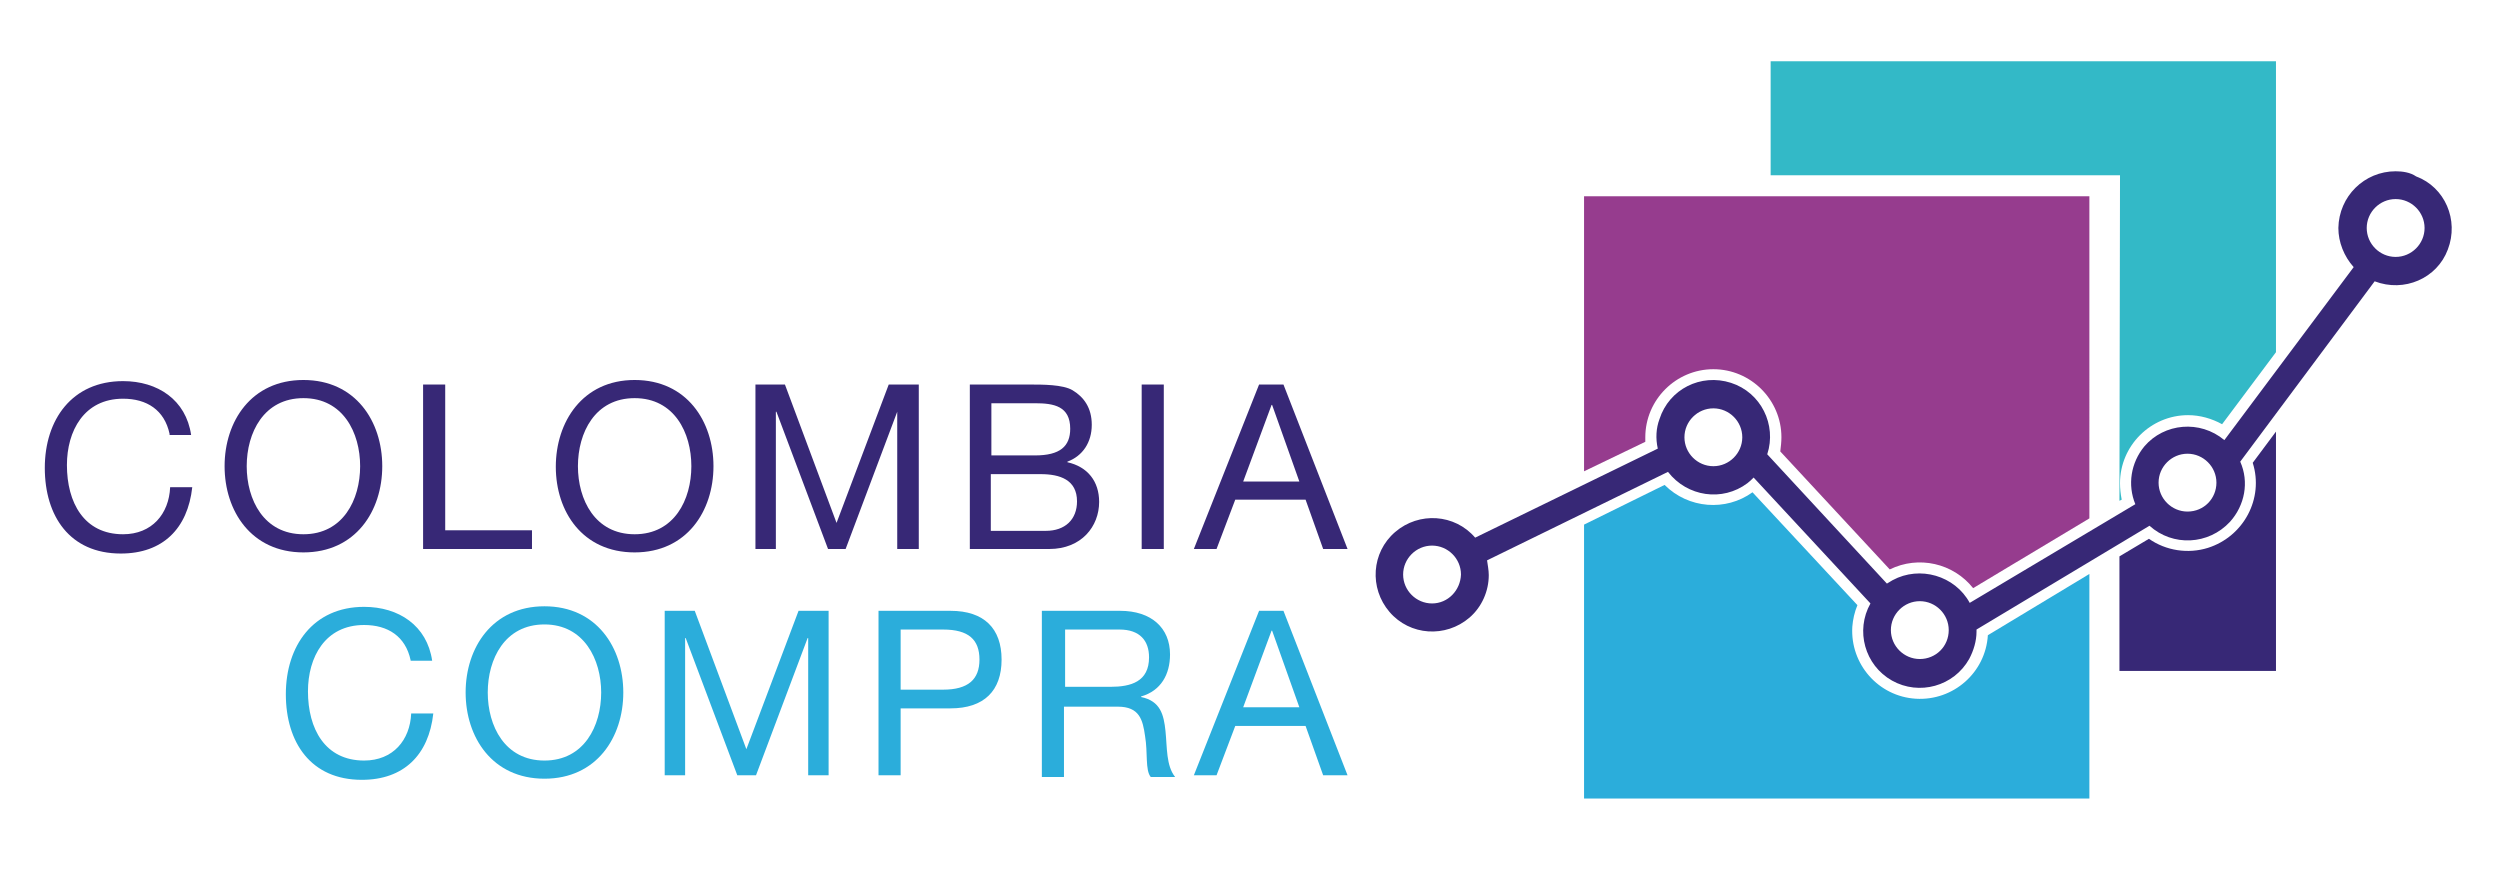
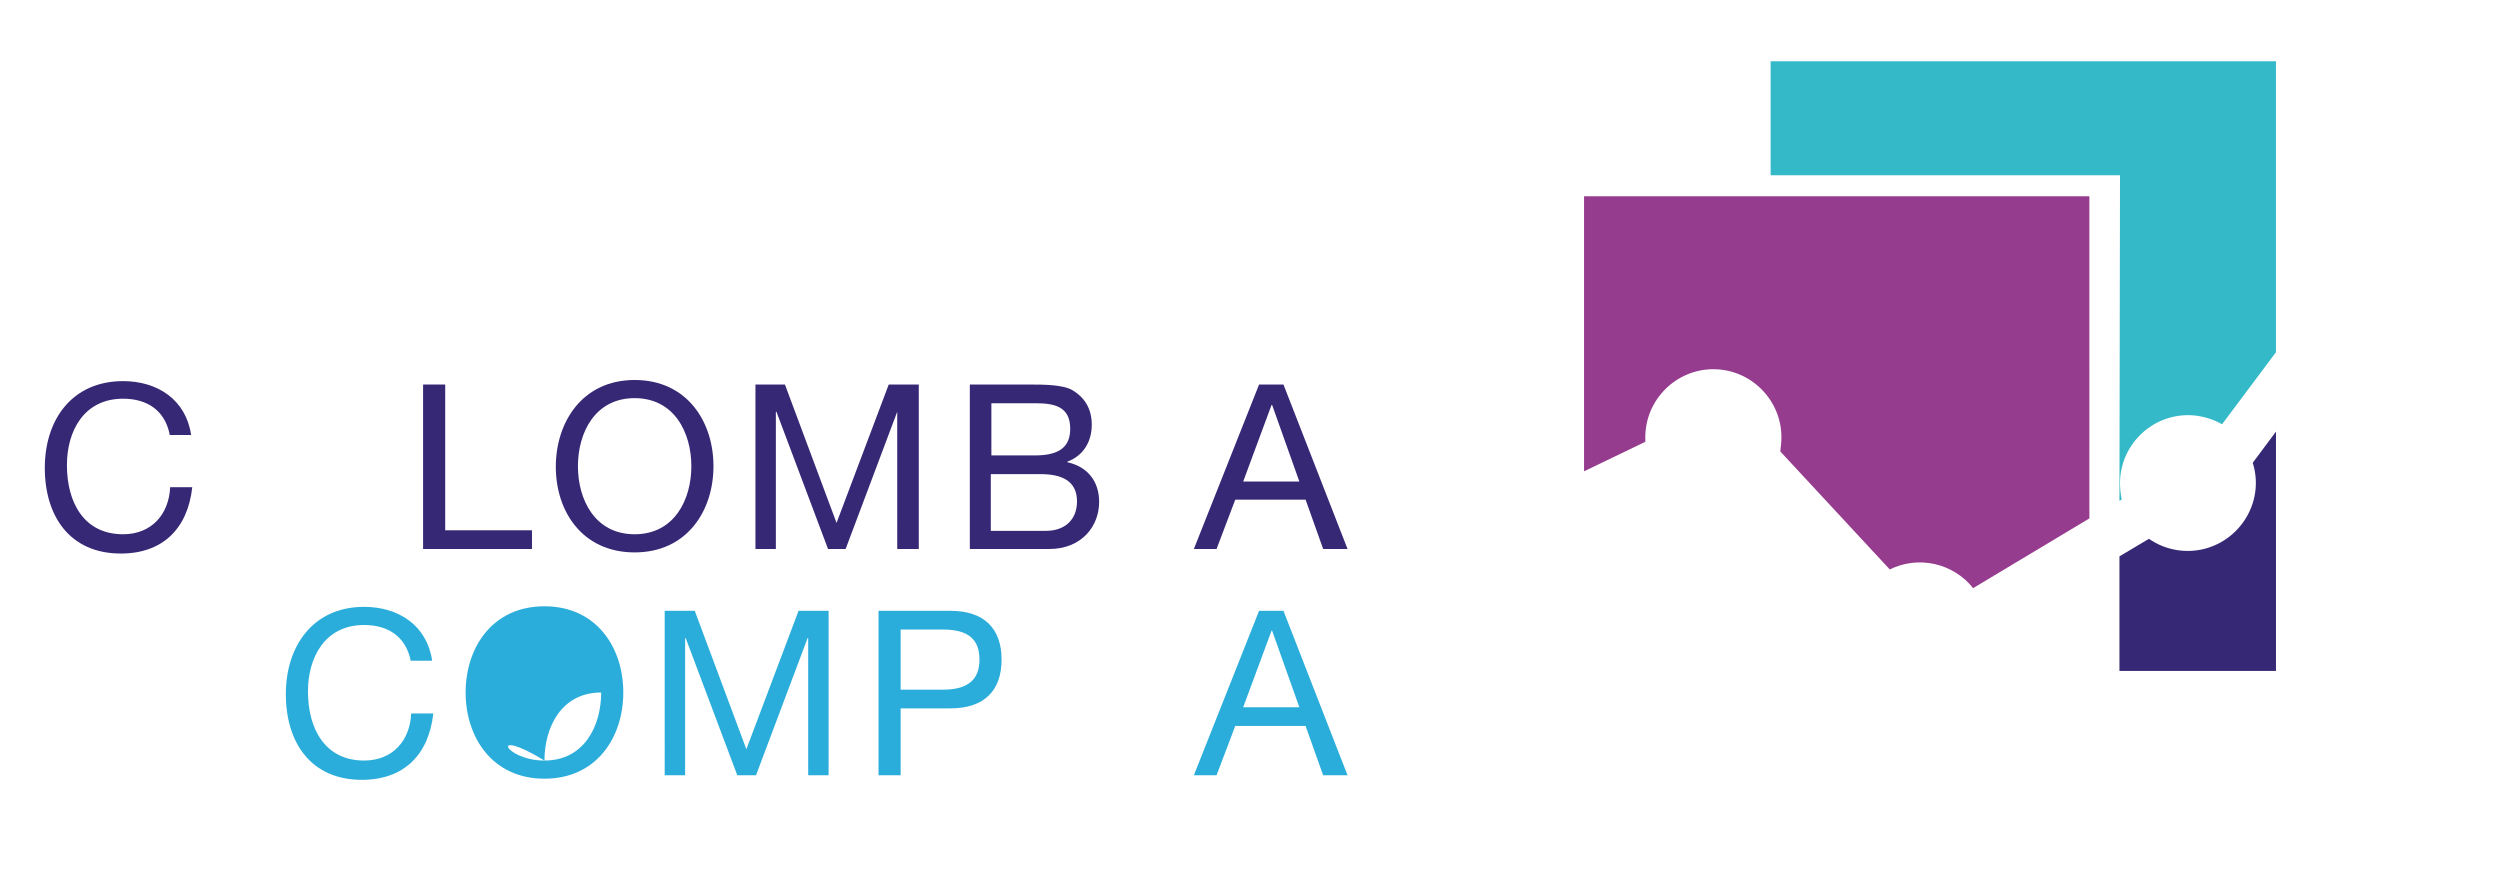
<svg xmlns="http://www.w3.org/2000/svg" version="1.1" id="Capa_1" x="0px" y="0px" viewBox="0 0 440.8 156.6" style="enable-background:new 0 0 440.8 156.6;" xml:space="preserve">
  <style type="text/css">
	.st0{fill:#2BADDB;}
	.st1{fill:#963C8E;}
	.st2{fill:#372876;}
	.st3{fill:#33B9C7;}
</style>
  <title>icono_inicio</title>
  <g>
    <g id="Capa_2_1_">
      <g id="Capa_1-2">
        <g id="_Grupo_">
          <g id="_Grupo_2">
-             <path id="_Trazado_" class="st0" d="M350.5,112c-0.4,6.6-6.1,11.6-12.7,11.2c-6.6-0.4-11.6-6.1-11.2-12.7       c0.1-1.3,0.4-2.6,0.9-3.8L309,86.8c-4.7,3.4-11.3,2.9-15.5-1.3l-14.2,7v48.3h89.1v-39.6L350.5,112z" />
            <path id="_Trazado_2" class="st1" d="M290.1,77.9c0-0.2,0-0.6,0-0.8c0-6.6,5.4-12,12-12s12,5.4,12,12c0,0.8-0.1,1.7-0.2,2.5       l19.3,20.8c5.1-2.5,11.2-1.1,14.7,3.3l20.5-12.3V34.6h-89.1v48.5L290.1,77.9z" />
-             <path id="_Trazado_compuesto_" class="st2" d="M422.4,45.3c-2.8,0-5.1-2.3-5.1-5.1c0-2.8,2.3-5.1,5.1-5.1       c2.8,0,5.1,2.3,5.1,5.1C427.5,43,425.2,45.3,422.4,45.3 M385.7,90.2c-2.8,0-5.1-2.3-5.1-5.1s2.3-5.1,5.1-5.1       c2.8,0,5.1,2.3,5.1,5.1S388.6,90.2,385.7,90.2L385.7,90.2 M338.5,116.2c-2.8,0-5.1-2.3-5.1-5.1s2.3-5.1,5.1-5.1       c2.8,0,5.1,2.3,5.1,5.1l0,0C343.6,114,341.3,116.2,338.5,116.2 M302.1,82.2c-2.8,0-5.1-2.3-5.1-5.1c0-2.8,2.3-5.1,5.1-5.1       c2.8,0,5.1,2.3,5.1,5.1l0,0C307.2,79.9,304.9,82.2,302.1,82.2 M252.5,106.4c-2.8,0-5.1-2.3-5.1-5.1s2.3-5.1,5.1-5.1       s5.1,2.3,5.1,5.1l0,0C257.5,104.1,255.3,106.4,252.5,106.4 M422.4,30.2c-5.5,0-10,4.4-10.1,10c0,2.5,1,5,2.7,6.9l-22.8,30.5       c-4.3-3.6-10.6-3-14.1,1.1c-2.4,2.9-3,6.8-1.6,10.2l-29.2,17.4c-2.6-4.8-8.8-6.6-13.6-4c-0.3,0.2-0.7,0.4-1,0.6l-21.1-22.8       c1.7-5.2-1.1-10.9-6.4-12.6s-10.9,1.1-12.6,6.4c-0.6,1.6-0.7,3.4-0.3,5.2l-32.2,15.7c-3.6-4.2-9.9-4.6-14.1-1       c-4.2,3.6-4.6,9.9-1,14.1c3.6,4.2,9.9,4.6,14.1,1c2.2-1.9,3.4-4.7,3.4-7.5c0-0.9-0.2-1.8-0.3-2.6l31.9-15.6       c3.4,4.4,9.6,5.3,14,2c0.4-0.3,0.7-0.6,1.1-1l20.6,22.2c-2.7,4.8-1,10.9,3.8,13.6c4.8,2.7,10.9,1,13.6-3.8       c0.8-1.5,1.3-3.2,1.3-4.8c0-0.2,0-0.2,0-0.4l30.5-18.3c4.1,3.7,10.4,3.4,14.2-0.7c2.6-2.9,3.4-7,1.8-10.6l23.7-31.8       c5.2,2,11-0.5,12.9-5.6c2-5.2-0.5-11-5.6-12.9C425,30.4,423.6,30.2,422.4,30.2" />
            <path id="_Trazado_3" class="st2" d="M397.2,81.6c2,6.3-1.6,13-7.9,15c-3.5,1.1-7.4,0.5-10.4-1.6l-5.2,3.1v20.2h27.6V76.1       L397.2,81.6z" />
            <path id="_Trazado_4" class="st3" d="M373.7,88.3l0.4-0.2c-0.2-1-0.3-2-0.3-2.9c0-6.6,5.4-12,12-12c2.1,0,4.2,0.6,6,1.6       l9.5-12.7V10.8h-89.1v20.1h61.6L373.7,88.3z" />
          </g>
        </g>
      </g>
    </g>
    <g>
      <g>
        <path class="st0" d="M72.4,116.4c-0.9-4.2-4-6.2-8.2-6.2c-6.9,0-9.9,5.7-9.9,11.7c0,6.6,3,12.2,9.9,12.2c5.1,0,8.1-3.6,8.3-8.3     h3.9c-0.8,7.3-5.2,11.7-12.6,11.7c-9,0-13.4-6.6-13.4-15.1S55.2,107,64.2,107c6.1,0,11.1,3.3,12,9.5h-3.8V116.4z" />
-         <path class="st0" d="M96,106.9c9.2,0,13.9,7.3,13.9,15.2s-4.7,15.2-13.9,15.2c-9.2,0-13.9-7.3-13.9-15.2S86.8,106.9,96,106.9z      M96,134.1c7,0,10-6.1,10-12c0-5.8-3-12-10-12c-7,0-10,6.1-10,12C86,128,89,134.1,96,134.1z" />
+         <path class="st0" d="M96,106.9c9.2,0,13.9,7.3,13.9,15.2s-4.7,15.2-13.9,15.2c-9.2,0-13.9-7.3-13.9-15.2S86.8,106.9,96,106.9z      M96,134.1c7,0,10-6.1,10-12c-7,0-10,6.1-10,12C86,128,89,134.1,96,134.1z" />
        <path class="st0" d="M117.2,107.7h5.3l9.1,24.4l9.2-24.4h5.3v29h-3.6v-24.2h-0.1l-9.1,24.2h-3.3l-9.1-24.2h-0.1v24.2h-3.6V107.7z     " />
        <path class="st0" d="M154.9,107.7h12.7c5.9,0,9,3.1,9,8.6c0,5.5-3.1,8.6-9,8.6h-8.8v11.8h-3.9V107.7z M158.8,121.6h7.5     c4.4,0,6.4-1.8,6.4-5.3c0-3.5-1.9-5.3-6.4-5.3h-7.5V121.6z" />
-         <path class="st0" d="M183.8,107.7h13.7c5.5,0,8.8,3,8.8,7.7c0,3.5-1.6,6.4-5.1,7.4v0.1c3.4,0.7,4,3.1,4.3,6     c0.3,2.9,0.1,6.1,1.7,8.1h-4.3c-1-1.2-0.5-4.3-1-7.2c-0.4-2.9-1-5.2-4.8-5.2h-9.5v12.4h-3.9v-29.3H183.8z M195.8,121.1     c3.6,0,6.8-0.9,6.8-5.2c0-2.9-1.6-4.9-5.2-4.9h-9.6v10.1H195.8z" />
        <path class="st0" d="M222,107.7h4.3l11.3,29h-4.3l-3.1-8.7h-12.4l-3.3,8.7h-4L222,107.7z M219.2,124.7h9.9l-4.8-13.5h-0.1     L219.2,124.7z" />
      </g>
      <g>
        <g>
          <path class="st2" d="M29.9,76.5c-0.9-4.2-4-6.2-8.2-6.2c-6.9,0-9.9,5.7-9.9,11.7c0,6.6,3,12.2,9.9,12.2c5.1,0,8.1-3.6,8.3-8.3      h3.9c-0.8,7.3-5.2,11.7-12.6,11.7c-9,0-13.4-6.6-13.4-15.1s4.8-15.3,13.8-15.3c6.1,0,11.1,3.3,12,9.5h-3.8V76.5z" />
-           <path class="st2" d="M53.5,67c9.2,0,13.9,7.3,13.9,15.2s-4.7,15.2-13.9,15.2s-13.9-7.3-13.9-15.2S44.3,67,53.5,67z M53.5,94.2      c7,0,10-6.1,10-12s-3-12-10-12s-10,6.1-10,12S46.5,94.2,53.5,94.2z" />
          <path class="st2" d="M74.6,67.8h3.9v25.7h15.3v3.3H74.6V67.8z" />
          <path class="st2" d="M111.9,67c9.2,0,13.9,7.3,13.9,15.2s-4.7,15.2-13.9,15.2S98,90.2,98,82.3S102.7,67,111.9,67z M111.9,94.2      c7,0,10-6.1,10-12s-3-12-10-12c-7,0-10,6.1-10,12C101.9,88.1,104.9,94.2,111.9,94.2z" />
          <path class="st2" d="M133.1,67.8h5.3l9.1,24.4l9.2-24.4h5.3v29h-3.8V72.6l0,0l-9.1,24.2H146l-9.1-24.2h-0.1v24.2h-3.6V67.8z" />
          <path class="st2" d="M170.9,67.8h10.5c2.5,0,6,0,7.7,1c2,1.2,3.4,3.1,3.4,6.1c0,3.1-1.6,5.5-4.3,6.5v0.1c3.6,0.8,5.6,3.4,5.6,7      c0,4.3-3.1,8.3-8.8,8.3h-14V67.8z M174.8,80.3h7.7c4.4,0,6.2-1.6,6.2-4.7c0-4-2.9-4.5-6.2-4.5h-7.7V80.3z M174.8,93.6h9.6      c3.4,0,5.5-2,5.5-5.2c0-3.8-3-4.8-6.4-4.8h-8.8v10H174.8z" />
-           <path class="st2" d="M201.3,67.8h3.9v29h-3.9V67.8z" />
          <path class="st2" d="M222,67.8h4.3l11.3,29h-4.3l-3.1-8.7h-12.4l-3.3,8.7h-4L222,67.8z M219.2,84.9h9.9l-4.8-13.5h-0.1      L219.2,84.9z" />
        </g>
      </g>
    </g>
  </g>
</svg>